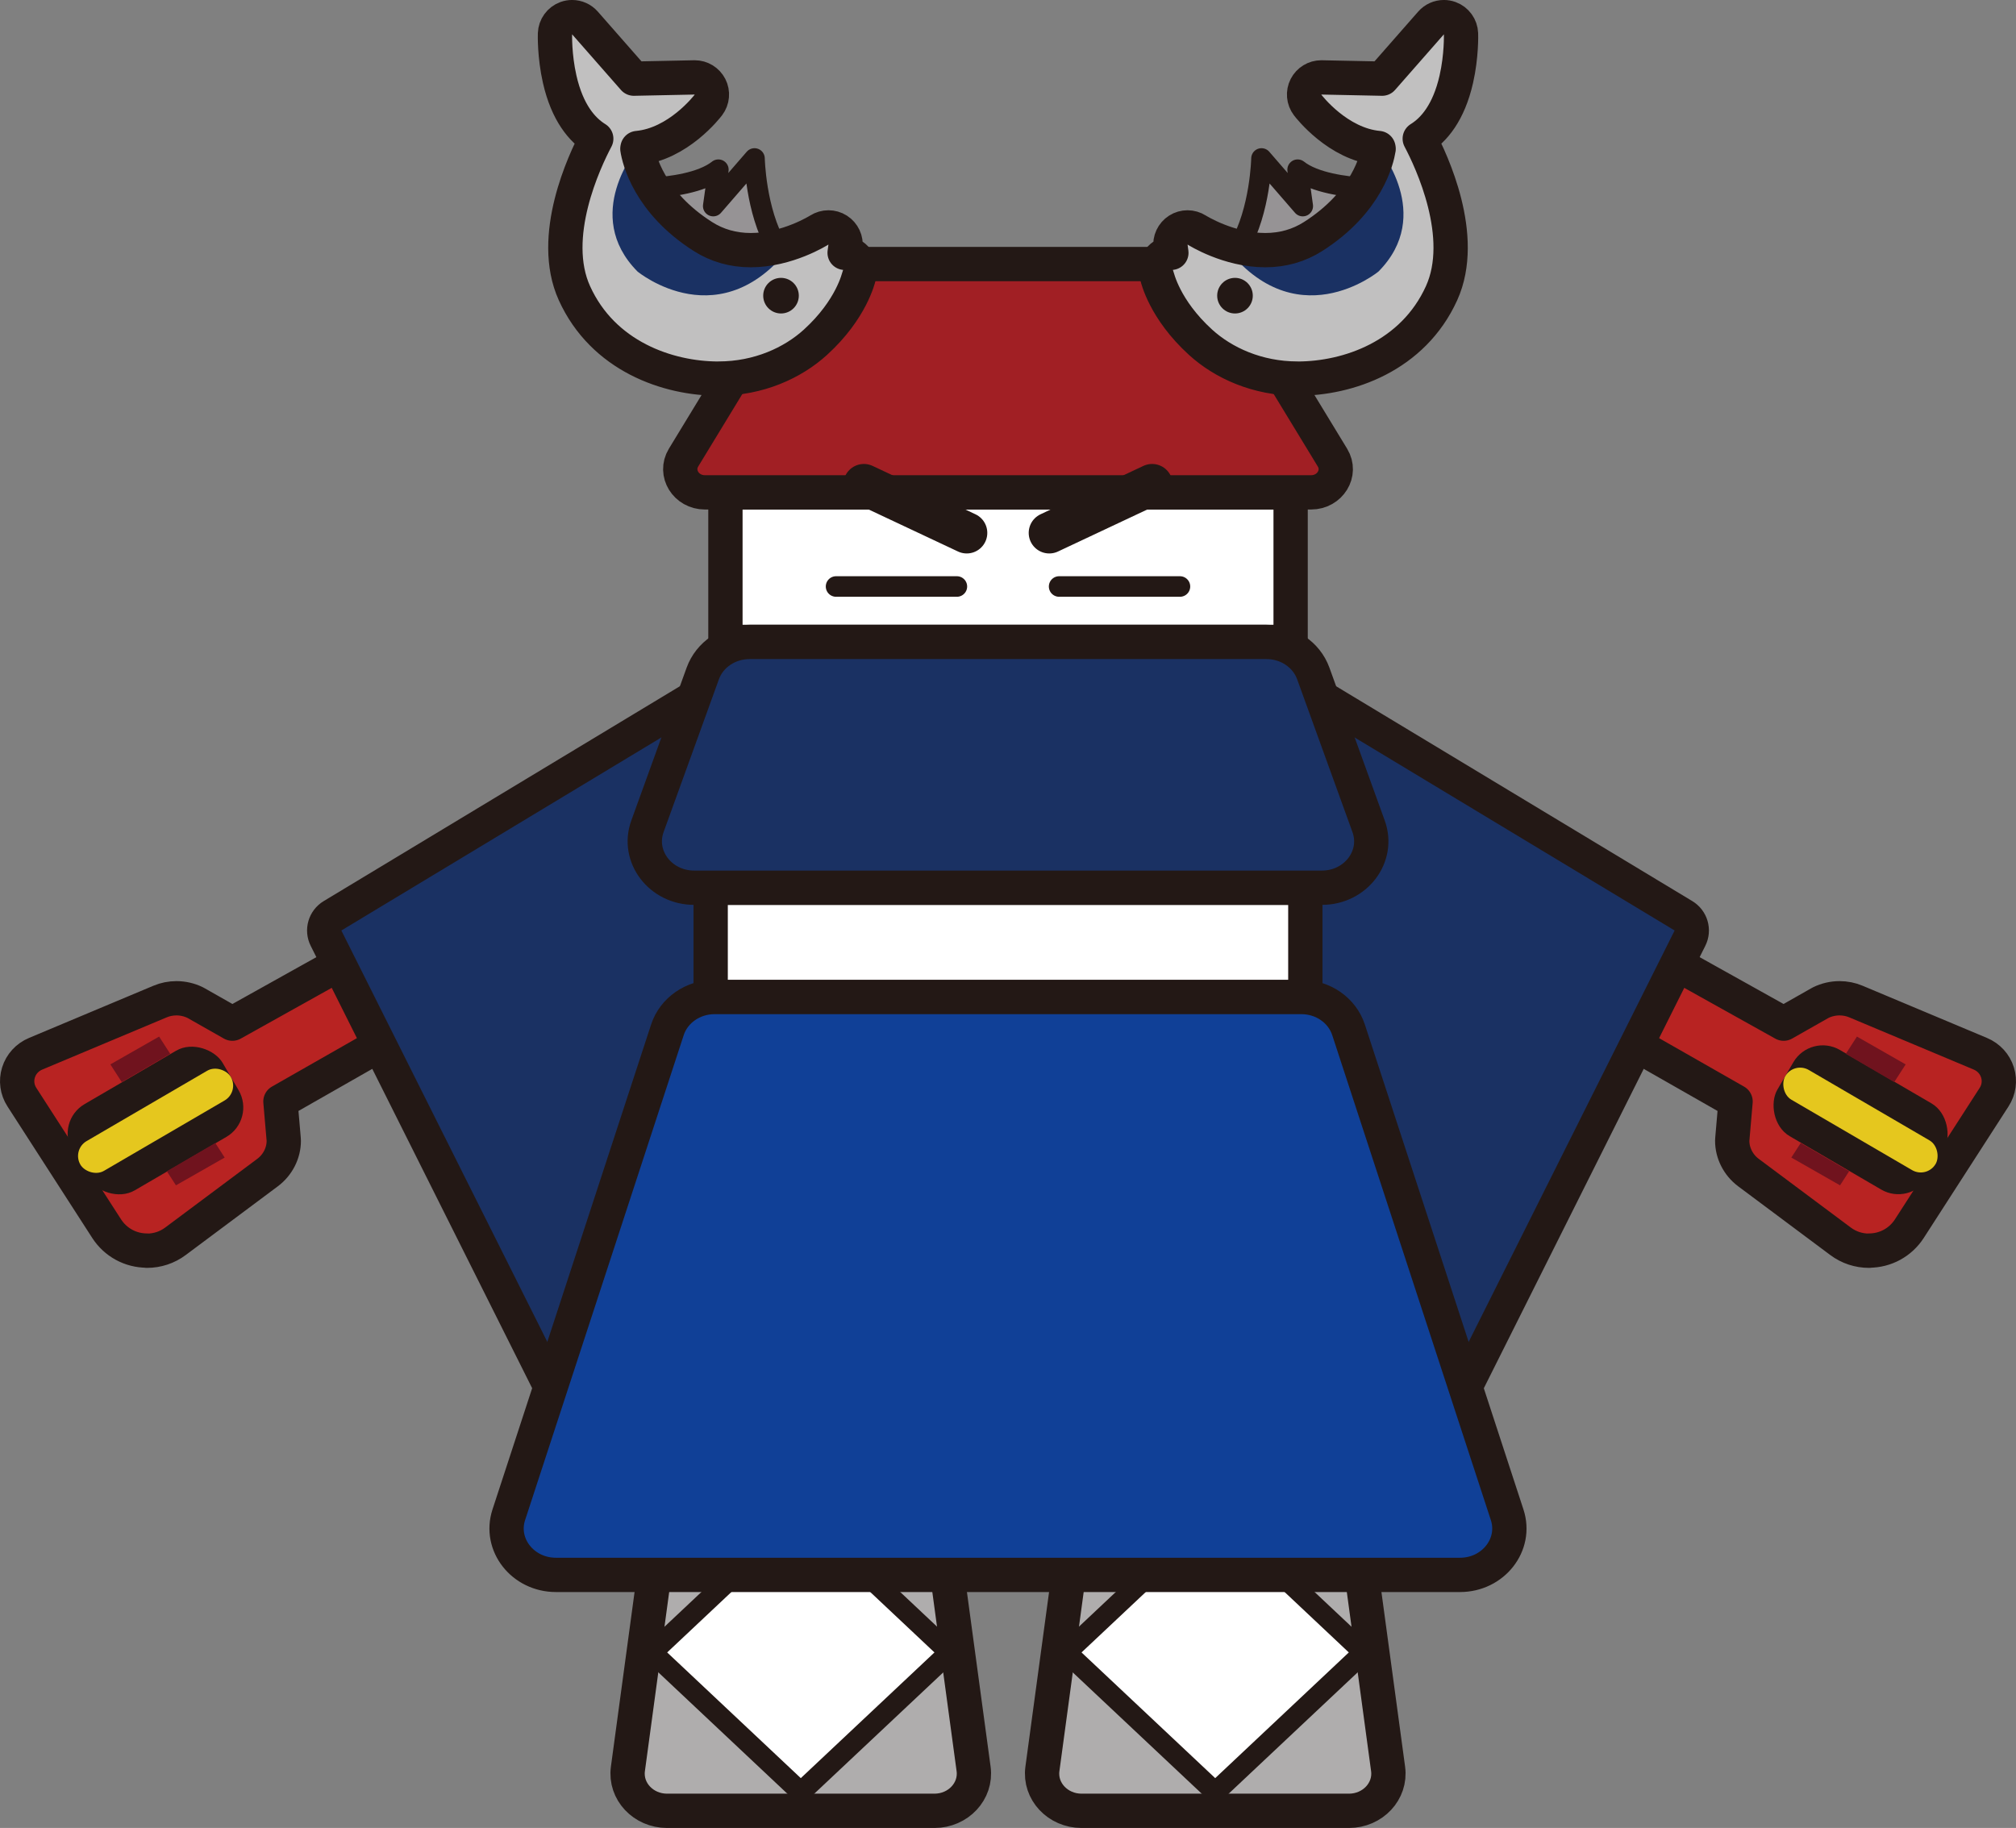
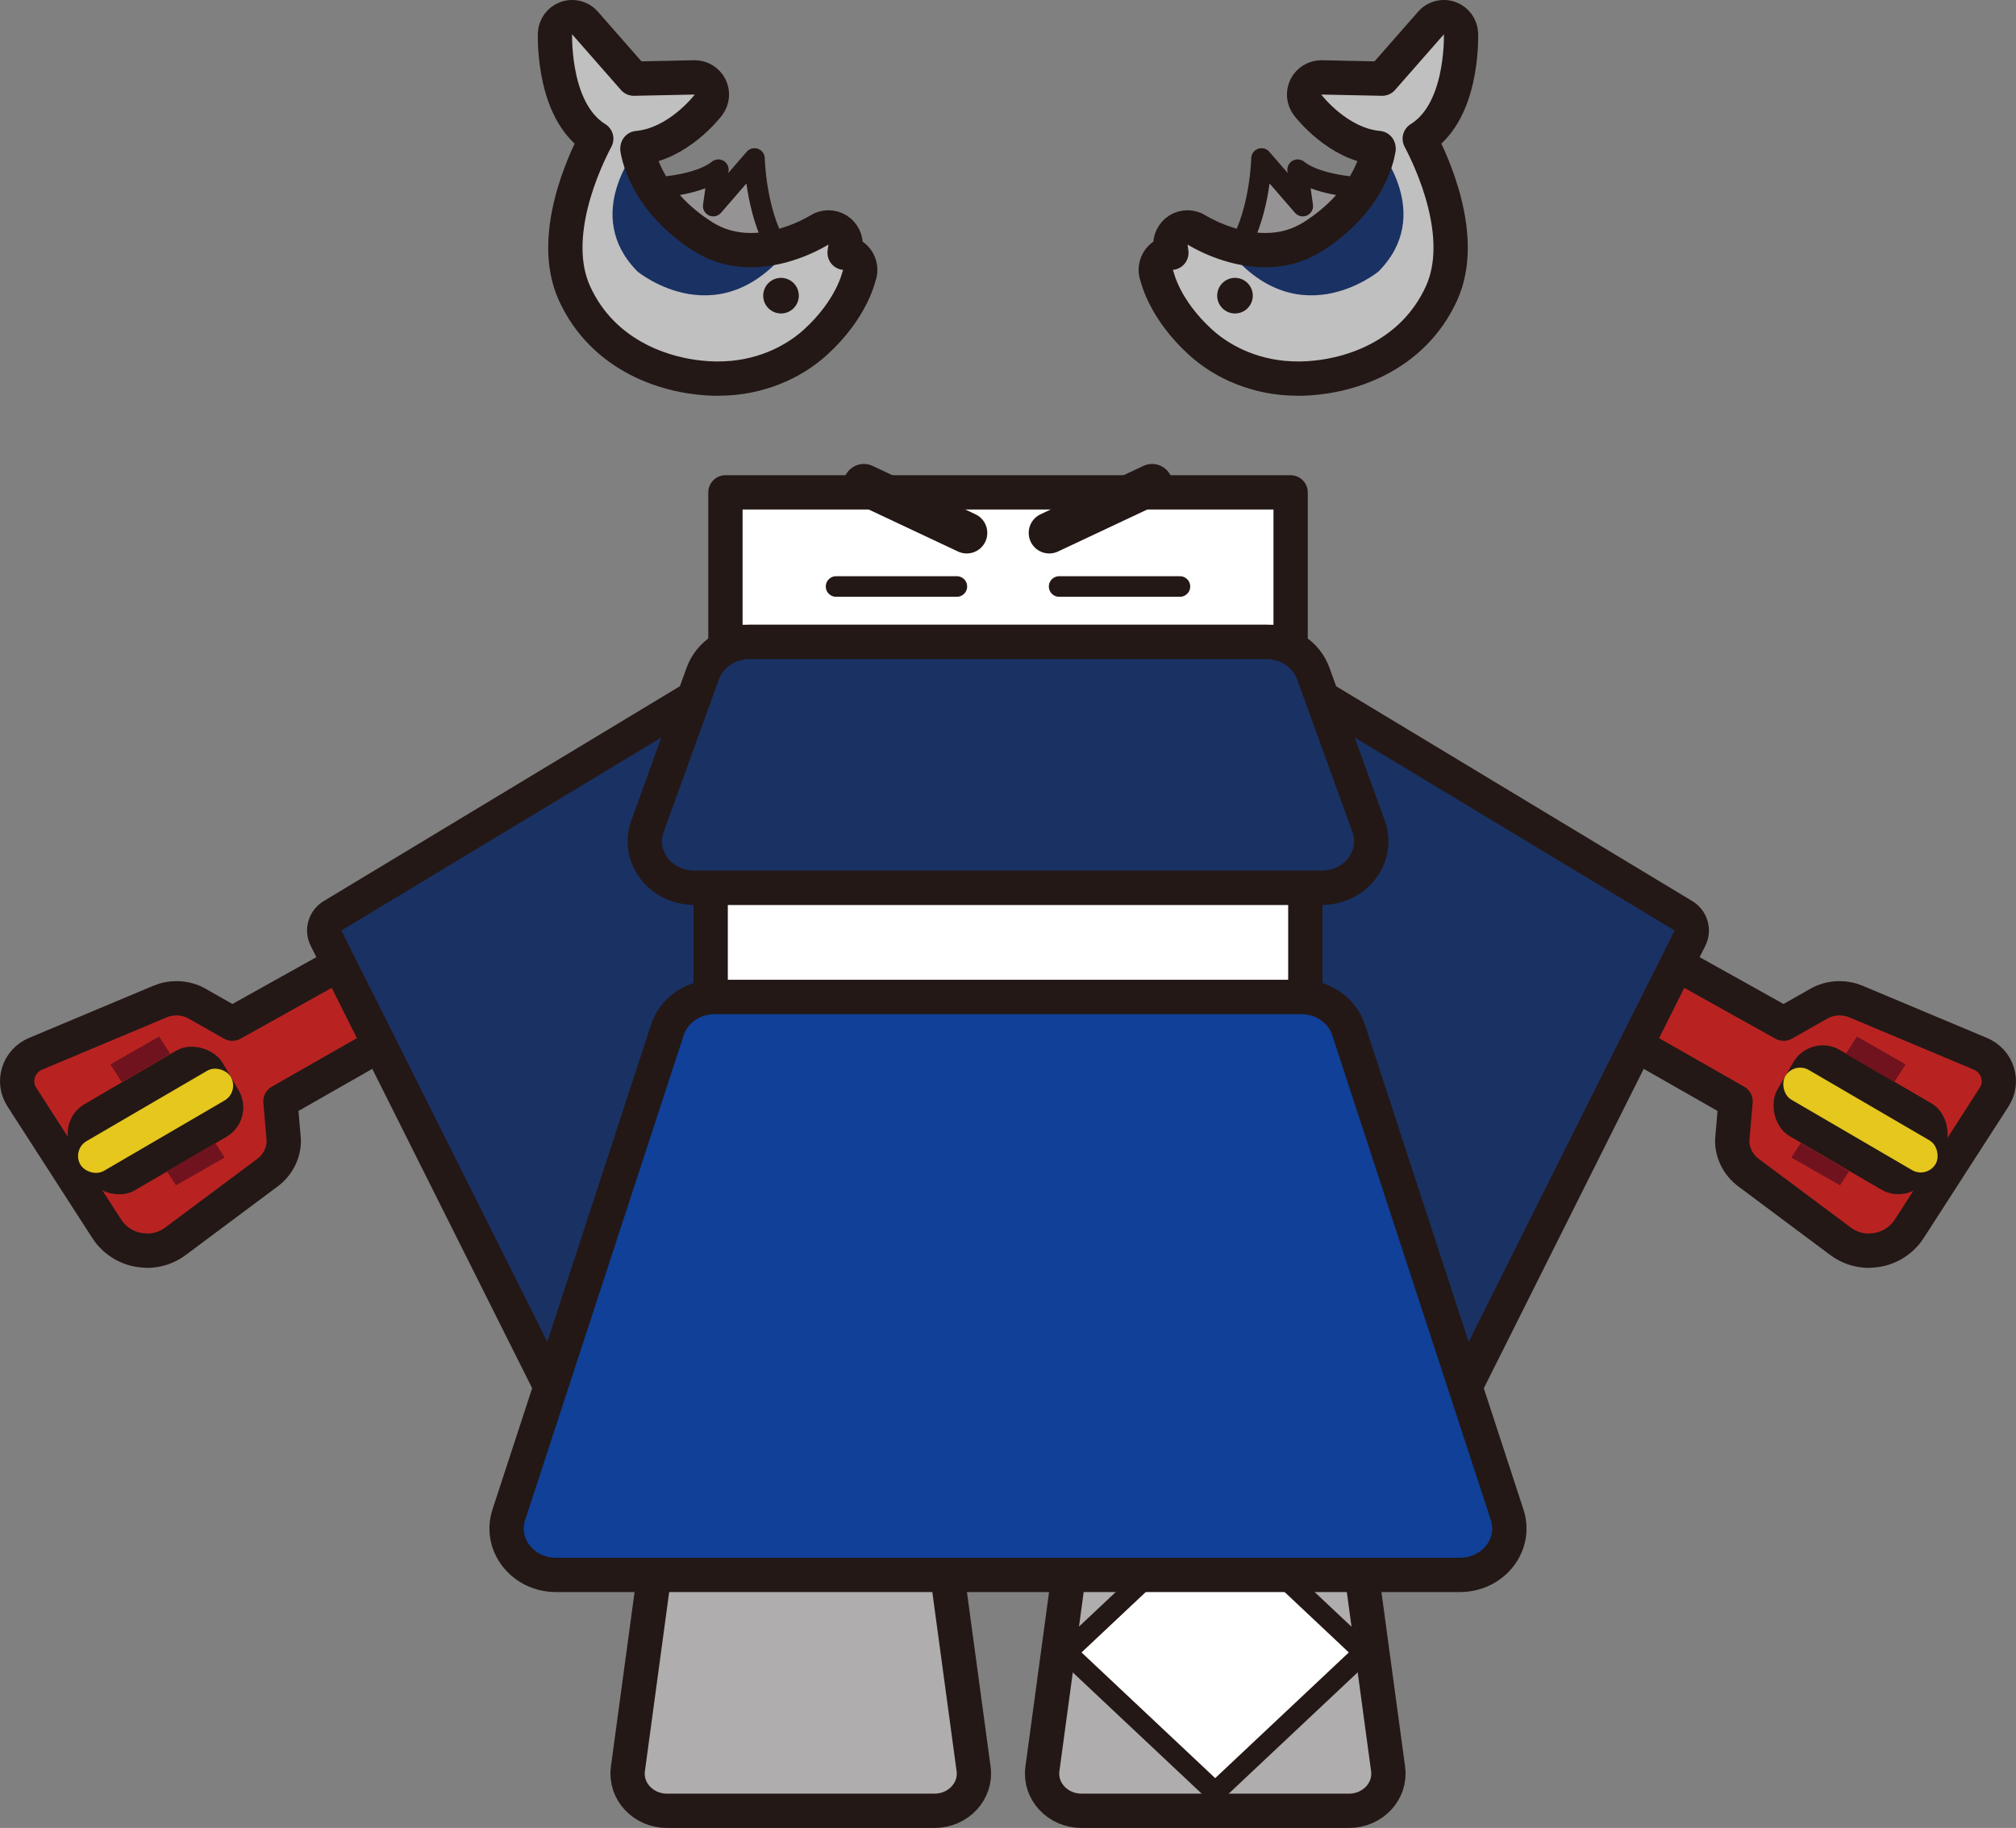
<svg xmlns="http://www.w3.org/2000/svg" viewBox="0 0 416.72 377.87">
  <rect x="0" y="0" width="416.72" height="377.87" fill="#808080" stroke="none" />
  <path d="m386.35 258.52c3.38 0 6.49-1.7 8.32-4.53l17.53-27.2c.98-1.51 1.23-3.37.7-5.08-.54-1.75-1.83-3.16-3.55-3.88l-25.69-10.78c-1.08-.46-2.23-.69-3.42-.69-1.33 0-2.67.31-3.86.89-.08.04-.15.08-.22.12l-7.47 4.24-26.9-15.01c-1.13-.63-2.4-.96-3.69-.96-2.73 0-5.26 1.47-6.6 3.85l-1.7 3c-2.05 3.63-.78 8.25 2.84 10.32l26.11 14.89-.67 7.76c-.01.12-.02.24-.02.36 0 2.55 1.26 5.01 3.35 6.57l19.03 14.2c1.72 1.29 3.77 1.96 5.91 1.96z" fill="#b82322" stroke="#231815" stroke-linecap="round" stroke-linejoin="round" stroke-width="7.09" />
  <path d="m266.87 140.38 81.11 48.93c1.59.96 2.18 2.98 1.34 4.64l-50.85 101.58c-.98 1.96-3.48 2.58-5.26 1.3l-11.48-8.27c-.69-.49-1.17-1.22-1.38-2.04l-34.06-138.14c-.46-1.88.66-3.79 2.53-4.29l15.28-4.11c.94-.25 1.93-.11 2.76.39z" fill="#1a3163" stroke="#231815" stroke-linecap="round" stroke-linejoin="round" stroke-width="7.09" />
  <rect fill="#231815" height="20.62" rx="7.04" transform="matrix(-.864 -.504 .504 -.864 600.2 625.43)" width="35.98" x="366.65" y="221.28" />
  <rect fill="#e5c71e" height="7.12" rx="3.56" transform="matrix(-.864 -.504 .504 -.864 600.11 625.52)" width="35.98" x="366.61" y="228.09" />
  <path d="m383.84 214.28 10.07 5.75-2.36 3.66-10.01-5.84z" fill="#70131e" />
  <path d="m380.35 245.03-10.07-5.74 1.94-3.01 10.01 5.84z" fill="#70131e" />
  <path d="m30.37 258.52c-3.38 0-6.49-1.7-8.32-4.53l-17.53-27.2c-.98-1.51-1.23-3.37-.7-5.08.54-1.75 1.83-3.16 3.55-3.88l25.69-10.78c1.08-.46 2.23-.69 3.42-.69 1.33 0 2.67.31 3.86.89.08.04.15.08.22.12l7.47 4.24 26.9-15.01c1.13-.63 2.4-.96 3.69-.96 2.73 0 5.26 1.47 6.6 3.85l1.7 3c2.05 3.63.78 8.25-2.84 10.32l-26.11 14.89.67 7.76c.01.12.02.24.02.36 0 2.55-1.26 5.01-3.35 6.57l-19.03 14.2c-1.72 1.29-3.77 1.96-5.91 1.96z" fill="#b82322" stroke="#231815" stroke-linecap="round" stroke-linejoin="round" stroke-width="7.09" />
  <path d="m149.85 140.38-81.11 48.93c-1.59.96-2.18 2.98-1.34 4.64l50.85 101.58c.98 1.96 3.48 2.58 5.26 1.3l11.48-8.27c.69-.49 1.17-1.22 1.38-2.04l34.06-138.14c.46-1.88-.66-3.79-2.53-4.29l-15.28-4.11c-.94-.25-1.93-.11-2.76.39z" fill="#1a3163" stroke="#231815" stroke-linecap="round" stroke-linejoin="round" stroke-width="7.09" />
  <rect fill="#231815" height="20.62" rx="7.04" transform="matrix(.864 -.504 .504 .864 -112.31 47.71)" width="35.98" x="14.1" y="221.28" />
  <rect fill="#e5c71e" height="7.12" rx="3.56" transform="matrix(.864 -.504 .504 .864 -112.34 47.73)" width="35.98" x="14.13" y="228.09" />
  <path d="m32.89 214.28-10.08 5.75 2.36 3.66 10.02-5.84z" fill="#70131e" />
  <path d="m36.37 245.03 10.07-5.74-1.94-3.01-10.01 5.84z" fill="#70131e" />
  <g stroke="#231815" stroke-linecap="round" stroke-linejoin="round">
    <path d="m193.17 374.33h-55.28c-4.92 0-8.72-4.06-8.1-8.65l7.7-56.83h56.06l7.7 56.83c.62 4.59-3.18 8.65-8.1 8.65z" fill="#afadad" stroke-width="7.09" />
-     <path d="m165.53 370.49-30.72-28.9 30.72-28.91 30.73 28.91z" fill="#fff" stroke-width="4.25" />
    <path d="m149.95 101.78h116.83v30.92h-116.83z" fill="#fff" stroke-width="7.09" />
-     <path d="m271 101.78h-125.28c-3.92 0-6.37-3.98-4.43-7.18l22.89-37.61c.91-1.49 2.6-2.41 4.43-2.41h79.5c1.83 0 3.52.92 4.43 2.41l22.89 37.61c1.95 3.2-.51 7.18-4.43 7.18z" fill="#a11f24" stroke-width="7.09" />
    <path d="m199.83 110.16-21.26-10" fill="none" stroke-width="8.5" />
    <path d="m197.79 121.24h-24.97" fill="none" stroke-width="4.25" />
    <path d="m223.55 374.33h55.28c4.92 0 8.72-4.06 8.1-8.65l-7.7-56.83h-56.06s-7.7 56.83-7.7 56.83c-.62 4.59 3.18 8.65 8.1 8.65z" fill="#afadad" stroke-width="7.09" />
    <path d="m251.19 370.49 30.72-28.9-30.72-28.91-30.73 28.91z" fill="#fff" stroke-width="4.25" />
    <path d="m216.89 110.16 21.26-10" fill="none" stroke-width="8.5" />
    <path d="m218.93 121.24h24.97" fill="none" stroke-width="4.25" />
    <path d="m146.9 183.51h122.92v22.6h-122.92z" fill="#fff" stroke-width="7.09" />
    <path d="m273.23 183.51h-129.74c-6.99 0-11.91-6.47-9.66-12.69l11.44-31.61c1.41-3.89 5.29-6.51 9.66-6.51h106.87c4.37 0 8.25 2.62 9.66 6.51l11.44 31.61c2.25 6.23-2.67 12.69-9.66 12.69z" fill="#1a3163" stroke-width="7.09" />
    <path d="m301.8 325.56h-186.88c-6.86 0-11.77-6.25-9.75-12.42l32.79-100.26c1.32-4.03 5.27-6.78 9.75-6.78h121.29c4.48 0 8.43 2.75 9.75 6.78l32.79 100.26c2.02 6.17-2.89 12.42-9.75 12.42z" fill="#104097" stroke-width="7.09" />
  </g>
  <path d="m148.53 78.27c-10.53 0-23.88-4.64-29.79-17.66-5.31-11.7 2.09-27.37 4.51-31.94-2.91-1.8-5.98-5.35-7.56-12.3-1.1-4.84-.98-9.22-.97-9.4.05-1.45.98-2.73 2.34-3.22.39-.14.8-.21 1.2-.21 1 0 1.98.43 2.66 1.21l10.1 11.51s12.57-.26 12.59-.26c1.33 0 2.55.75 3.16 1.93.62 1.21.49 2.67-.33 3.75-.26.35-6.27 8.15-14.66 8.92-.01.05-.02.11-.03.16.32 2.03 2.33 10.99 13.54 18.13 2.93 1.87 6.26 2.82 9.9 2.82 7.6 0 14.07-4.1 14.14-4.14.58-.37 1.25-.56 1.92-.56s1.32.18 1.9.55c1.16.74 1.8 2.09 1.61 3.46l-.17 1.24c.98.09 1.9.58 2.51 1.38.75.99.93 2.3.47 3.46-.11.27-1.5 6.81-9.01 13.65-4.69 4.27-11.74 7.51-20.03 7.51z" fill="#c1c0c0" />
  <path d="m145.29 48.89c2.93 1.87 6.26 2.82 9.9 2.82 1.89 0 3.72-.25 5.39-.64-4.41-7.55-4.62-18.31-4.62-18.31l-8.53 9.84 1.06-7.52c-3.5 2.78-10.1 3.53-13.49 3.74 2 3.18 5.18 6.81 10.29 10.07z" fill="#969395" stroke="#231815" stroke-linecap="round" stroke-linejoin="round" stroke-width="4.25" />
  <path d="m145.29 48.89c-11.2-7.14-13.22-16.09-13.54-18.13.01-.05.02-.11.03-.16 0 0-11.63 13.79 0 25.53 0 0 17.47 14.43 32.34-6.11-2.46.89-5.59 1.69-8.93 1.69-3.64 0-6.97-.95-9.9-2.82z" fill="#1a3163" />
  <path d="m148.53 78.27c-10.53 0-23.88-4.64-29.79-17.66-5.31-11.7 2.09-27.37 4.51-31.94-2.91-1.8-5.98-5.35-7.56-12.3-1.1-4.84-.98-9.22-.97-9.4.05-1.45.98-2.73 2.34-3.22.39-.14.8-.21 1.2-.21 1 0 1.98.43 2.66 1.21l10.1 11.51s12.57-.26 12.59-.26c1.33 0 2.55.75 3.16 1.93.62 1.21.49 2.67-.33 3.75-.26.35-6.27 8.15-14.66 8.92-.01.05-.02.11-.03.16.32 2.03 2.33 10.99 13.54 18.13 2.93 1.87 6.26 2.82 9.9 2.82 7.6 0 14.07-4.1 14.14-4.14.58-.37 1.25-.56 1.92-.56s1.32.18 1.9.55c1.16.74 1.8 2.09 1.61 3.46l-.17 1.24c.98.09 1.9.58 2.51 1.38.75.99.93 2.3.47 3.46-.11.27-1.5 6.81-9.01 13.65-4.69 4.27-11.74 7.51-20.03 7.51z" fill="none" stroke="#231815" stroke-linecap="round" stroke-linejoin="round" stroke-width="7.09" />
  <circle cx="161.44" cy="61.12" fill="#231815" r="3.68" />
  <path d="m268.19 78.27c10.53 0 23.88-4.64 29.79-17.66 5.31-11.7-2.09-27.37-4.51-31.94 2.91-1.8 5.98-5.35 7.56-12.3 1.1-4.84.98-9.22.97-9.4-.05-1.45-.98-2.73-2.34-3.22-.39-.14-.8-.21-1.2-.21-1 0-1.98.43-2.66 1.21l-10.1 11.51s-12.57-.26-12.59-.26c-1.33 0-2.55.75-3.16 1.93-.62 1.21-.49 2.67.33 3.75.26.35 6.27 8.15 14.66 8.92.01.05.02.11.03.16-.32 2.03-2.33 10.99-13.54 18.13-2.93 1.87-6.26 2.82-9.9 2.82-7.6 0-14.07-4.1-14.14-4.14-.58-.37-1.25-.56-1.92-.56s-1.32.18-1.9.55c-1.16.74-1.8 2.09-1.61 3.46l.17 1.24c-.98.09-1.9.58-2.51 1.38-.75.99-.93 2.3-.47 3.46.11.27 1.5 6.81 9.01 13.65 4.69 4.27 11.74 7.51 20.03 7.51z" fill="#c1c0c0" />
  <path d="m271.43 48.89c-2.93 1.87-6.26 2.82-9.9 2.82-1.89 0-3.72-.25-5.39-.64 4.41-7.55 4.62-18.31 4.62-18.31l8.53 9.84-1.06-7.52c3.5 2.78 10.1 3.53 13.49 3.74-2 3.18-5.18 6.81-10.29 10.07z" fill="#969395" stroke="#231815" stroke-linecap="round" stroke-linejoin="round" stroke-width="4.25" />
  <path d="m271.43 48.89c11.2-7.14 13.22-16.09 13.54-18.13-.01-.05-.02-.11-.03-.16 0 0 11.63 13.79 0 25.53 0 0-17.47 14.43-32.34-6.11 2.46.89 5.59 1.69 8.93 1.69 3.64 0 6.97-.95 9.9-2.82z" fill="#1a3163" />
  <path d="m268.19 78.27c10.53 0 23.88-4.64 29.79-17.66 5.31-11.7-2.09-27.37-4.51-31.94 2.91-1.8 5.98-5.35 7.56-12.3 1.1-4.84.98-9.22.97-9.4-.05-1.45-.98-2.73-2.34-3.22-.39-.14-.8-.21-1.2-.21-1 0-1.98.43-2.66 1.21l-10.1 11.51s-12.57-.26-12.59-.26c-1.33 0-2.55.75-3.16 1.93-.62 1.21-.49 2.67.33 3.75.26.35 6.27 8.15 14.66 8.92.01.05.02.11.03.16-.32 2.03-2.33 10.99-13.54 18.13-2.93 1.87-6.26 2.82-9.9 2.82-7.6 0-14.07-4.1-14.14-4.14-.58-.37-1.25-.56-1.92-.56s-1.32.18-1.9.55c-1.16.74-1.8 2.09-1.61 3.46l.17 1.24c-.98.09-1.9.58-2.51 1.38-.75.99-.93 2.3-.47 3.46.11.27 1.5 6.81 9.01 13.65 4.69 4.27 11.74 7.51 20.03 7.51z" fill="none" stroke="#231815" stroke-linecap="round" stroke-linejoin="round" stroke-width="7.09" />
  <circle cx="255.28" cy="61.12" fill="#231815" r="3.68" />
</svg>